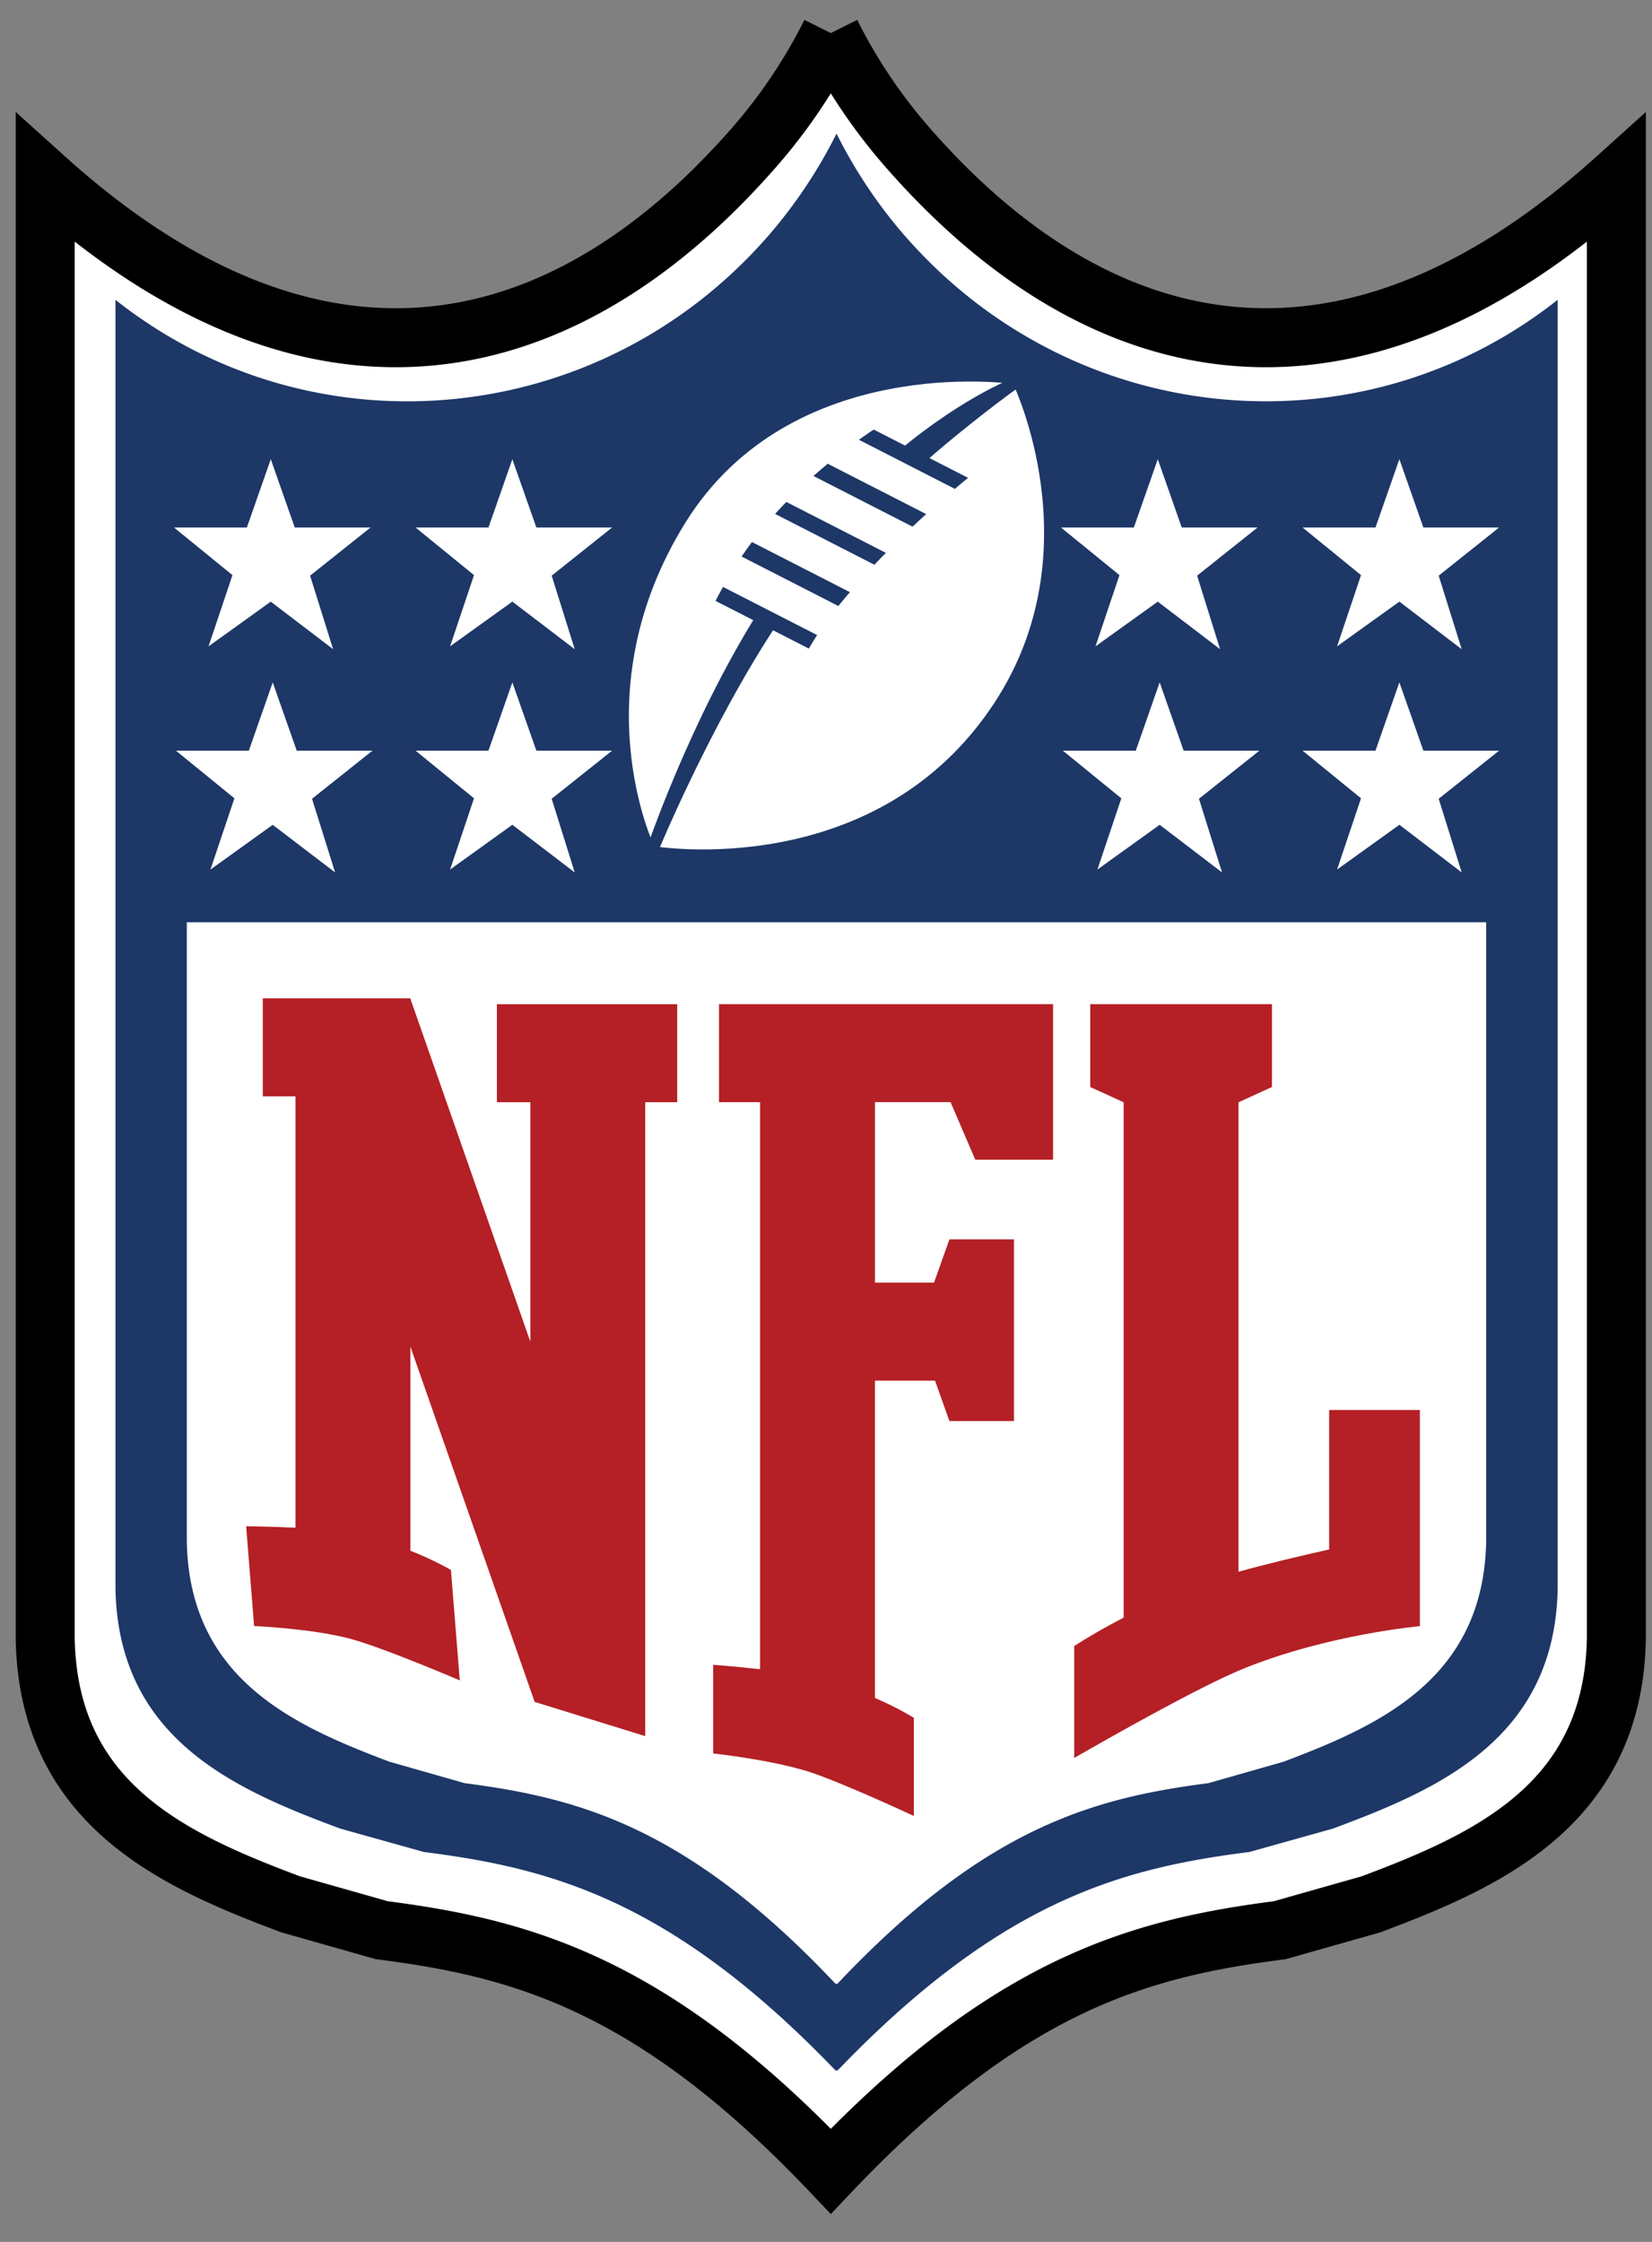
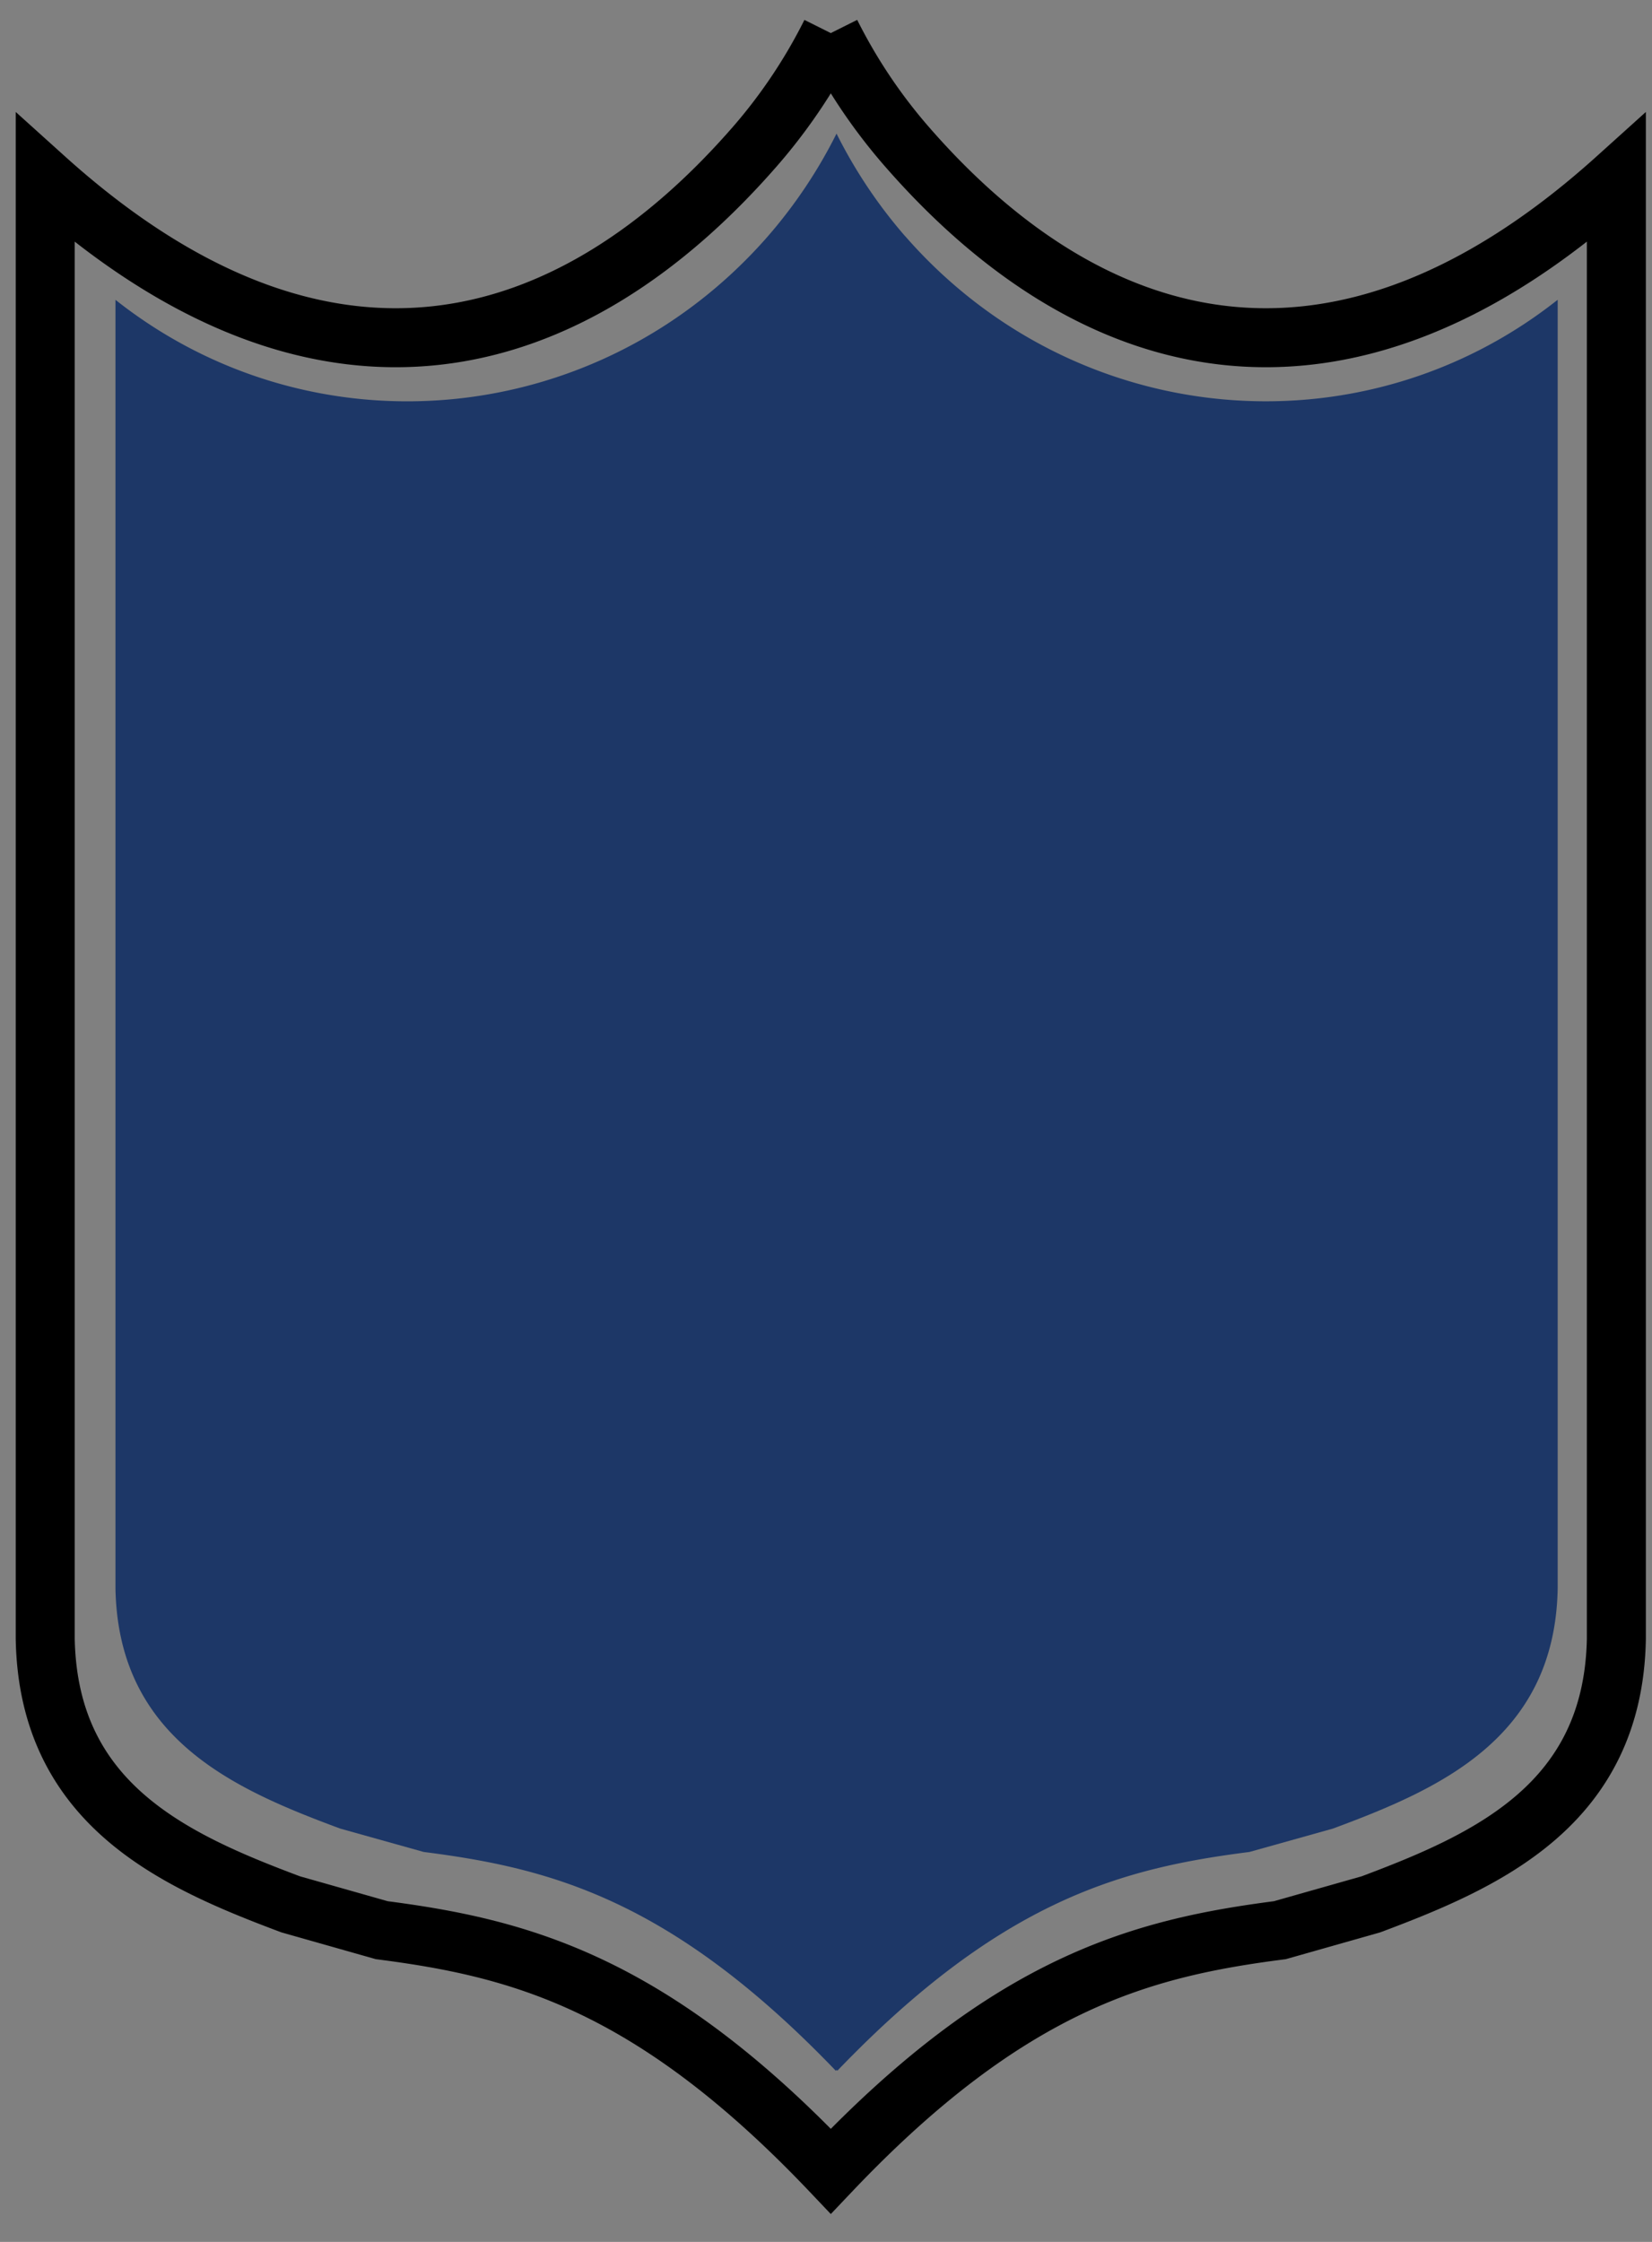
<svg xmlns="http://www.w3.org/2000/svg" width="56" height="76" fill="none">
  <rect width="100%" height="100%" fill="#808080" stroke="none" />
-   <path d="M28.163 1.122a18.378 18.378 0 0 1-2.488 3.746c-6.267 7.26-14.695 9.694-24.142 1.176v49.51c.102 5.621 4.376 7.523 8.321 9.003l3.087.876c4.627.598 9.122 1.746 15.222 8.17 6.1-6.424 10.594-7.572 15.222-8.17l3.087-.876c3.945-1.48 8.217-3.382 8.32-9.003V6.044c-9.446 8.518-17.875 6.084-24.141-1.178a18.344 18.344 0 0 1-2.488-3.745" fill="#fff" />
  <path d="M28.163 1.122a18.378 18.378 0 0 1-2.488 3.746c-6.267 7.26-14.695 9.694-24.142 1.176v49.51c.102 5.621 4.376 7.523 8.321 9.003l3.087.876c4.627.598 9.122 1.746 15.222 8.17 6.1-6.424 10.594-7.572 15.222-8.17l3.087-.876c3.945-1.48 8.217-3.382 8.32-9.003V6.044c-9.446 8.518-17.875 6.084-24.141-1.178a18.344 18.344 0 0 1-2.488-3.745" stroke="#000" stroke-width="2" stroke-miterlimit="10" />
  <path d="M30.691 8.017a16.609 16.609 0 0 1-2.334-3.488 16.616 16.616 0 0 1-2.334 3.488c-5.738 6.565-15.435 7.43-22.109 2.147v43.684c.094 5.084 4.007 6.802 7.62 8.141l2.829.792c4.245.542 8.369 1.582 13.97 7.418l.026-.033.024.033c5.602-5.836 9.725-6.876 13.972-7.418l2.827-.792c3.614-1.339 7.527-3.059 7.621-8.14V10.162c-6.674 5.284-16.371 4.42-22.11-2.146l-.002.001z" fill="#1D3767" />
-   <path d="M34.344 13.016s-7.52-1.095-11.12 4.717c-3.555 5.739-1.046 10.955-1.046 10.955s7.552 1.27 11.56-4.907c3.329-5.13.606-10.765.606-10.765z" fill="#fff" />
  <path d="m26.275 17.422 3.367 1.723c.128-.136.257-.27.388-.403l-3.375-1.726a15.52 15.52 0 0 0-.382.408l.002-.002zM25.139 18.866l3.28 1.678c.127-.158.258-.315.391-.47l-3.32-1.699c-.12.16-.237.324-.35.491h-.001zM24.254 20.369l3.165 1.618c.09-.157.184-.31.28-.458l-3.19-1.632c-.087.155-.171.314-.254.472h-.001zM29.617 14.562c-.164.11-.332.226-.5.347l3.252 1.664c.151-.13.3-.254.446-.375l-3.198-1.636zM27.574 16.135l3.36 1.719c.155-.145.309-.288.462-.426l-3.337-1.707a21.68 21.68 0 0 0-.483.414h-.002z" fill="#1D3767" />
-   <path d="M31.306 15.702c1.915-1.673 3.488-2.76 3.488-2.76l-.287-.193s-1.734.611-4.032 2.524l.83.428v.001zM25.698 20.758c-2.337 3.724-3.782 8.016-3.782 8.016l.343.208s1.802-4.401 4.12-7.882l-.681-.342z" fill="#1D3767" />
-   <path d="m47.437 15.568.813 2.315h2.566l-2.047 1.632.78 2.493-2.112-1.613-2.112 1.515.811-2.413-1.98-1.614h2.47l.81-2.315zM47.437 23.133l.813 2.315h2.566l-2.047 1.63.78 2.497-2.112-1.615-2.112 1.517.811-2.414-1.98-1.615h2.47l.81-2.315zM39.311 23.133l.813 2.315h2.566l-2.047 1.63.782 2.497-2.114-1.614-2.11 1.516.81-2.414-1.982-1.615h2.472l.81-2.315zM39.247 15.568l.812 2.315h2.569l-2.048 1.632.779 2.493-2.112-1.612-2.111 1.515.812-2.414-1.983-1.614h2.47l.812-2.315zM17.368 15.568l.814 2.315h2.567l-2.048 1.632.781 2.493-2.114-1.613-2.11 1.515.81-2.413-1.98-1.614h2.47l.81-2.315zM17.368 23.133l.814 2.315h2.567l-2.048 1.63.781 2.497-2.114-1.615-2.11 1.517.81-2.414-1.98-1.615h2.47l.81-2.315zM9.245 23.133l.814 2.315h2.566l-2.048 1.63.782 2.497-2.114-1.614-2.11 1.516.811-2.414-1.981-1.615h2.47l.81-2.315zM9.179 15.568l.813 2.315h2.568l-2.048 1.632.78 2.493-2.113-1.612-2.11 1.515.811-2.414-1.982-1.614h2.47l.811-2.315zM6.332 31.264v20.98c.084 4.669 3.61 6.247 6.867 7.477l2.547.727c3.825.498 7.54 1.453 12.587 6.813a.402.402 0 0 0 .022-.032c.006.011.013.02.022.032 5.047-5.36 8.762-6.316 12.588-6.813l2.547-.727c3.256-1.23 6.781-2.808 6.867-7.477v-20.98H6.332z" fill="#fff" />
-   <path d="M29.66 34.041h-5.287v3.322h1.392v19.224c-.856-.098-1.59-.151-1.59-.151v3.006s1.849.197 3.155.592c1.055.318 3.648 1.527 3.648 1.527v-3.327s-.501-.32-1.319-.674V46.804h2.037l.488 1.37h2.188v-6.161h-2.188l-.522 1.468H29.66v-6.12h2.562l.838 1.952h2.637V34.04h-6.039v.001zM21.872 34.042h-5.028v3.322h1.134v8.119L13.91 33.852v-.008H8.908v3.322h1.109v14.623c-.894-.045-1.673-.047-1.673-.047l.27 3.381s1.861.075 3.199.415c1.08.273 3.773 1.427 3.773 1.427l-.3-3.742s-.528-.32-1.375-.654V45.65l4.213 12.045 3.748 1.159v-21.49h1.084v-3.322h-1.084zM45.056 47.8v4.726c-1.027.23-2.143.496-3.073.757V37.367l1.134-.518V34.04h-6.16v2.809l1.133.518v17.47c-.662.342-1.226.675-1.676.961v3.797c1.232-.71 4.293-2.448 5.784-3.047 2.86-1.15 5.933-1.421 5.933-1.421v-7.328h-3.074l-.001.002z" fill="#B42025" />
</svg>